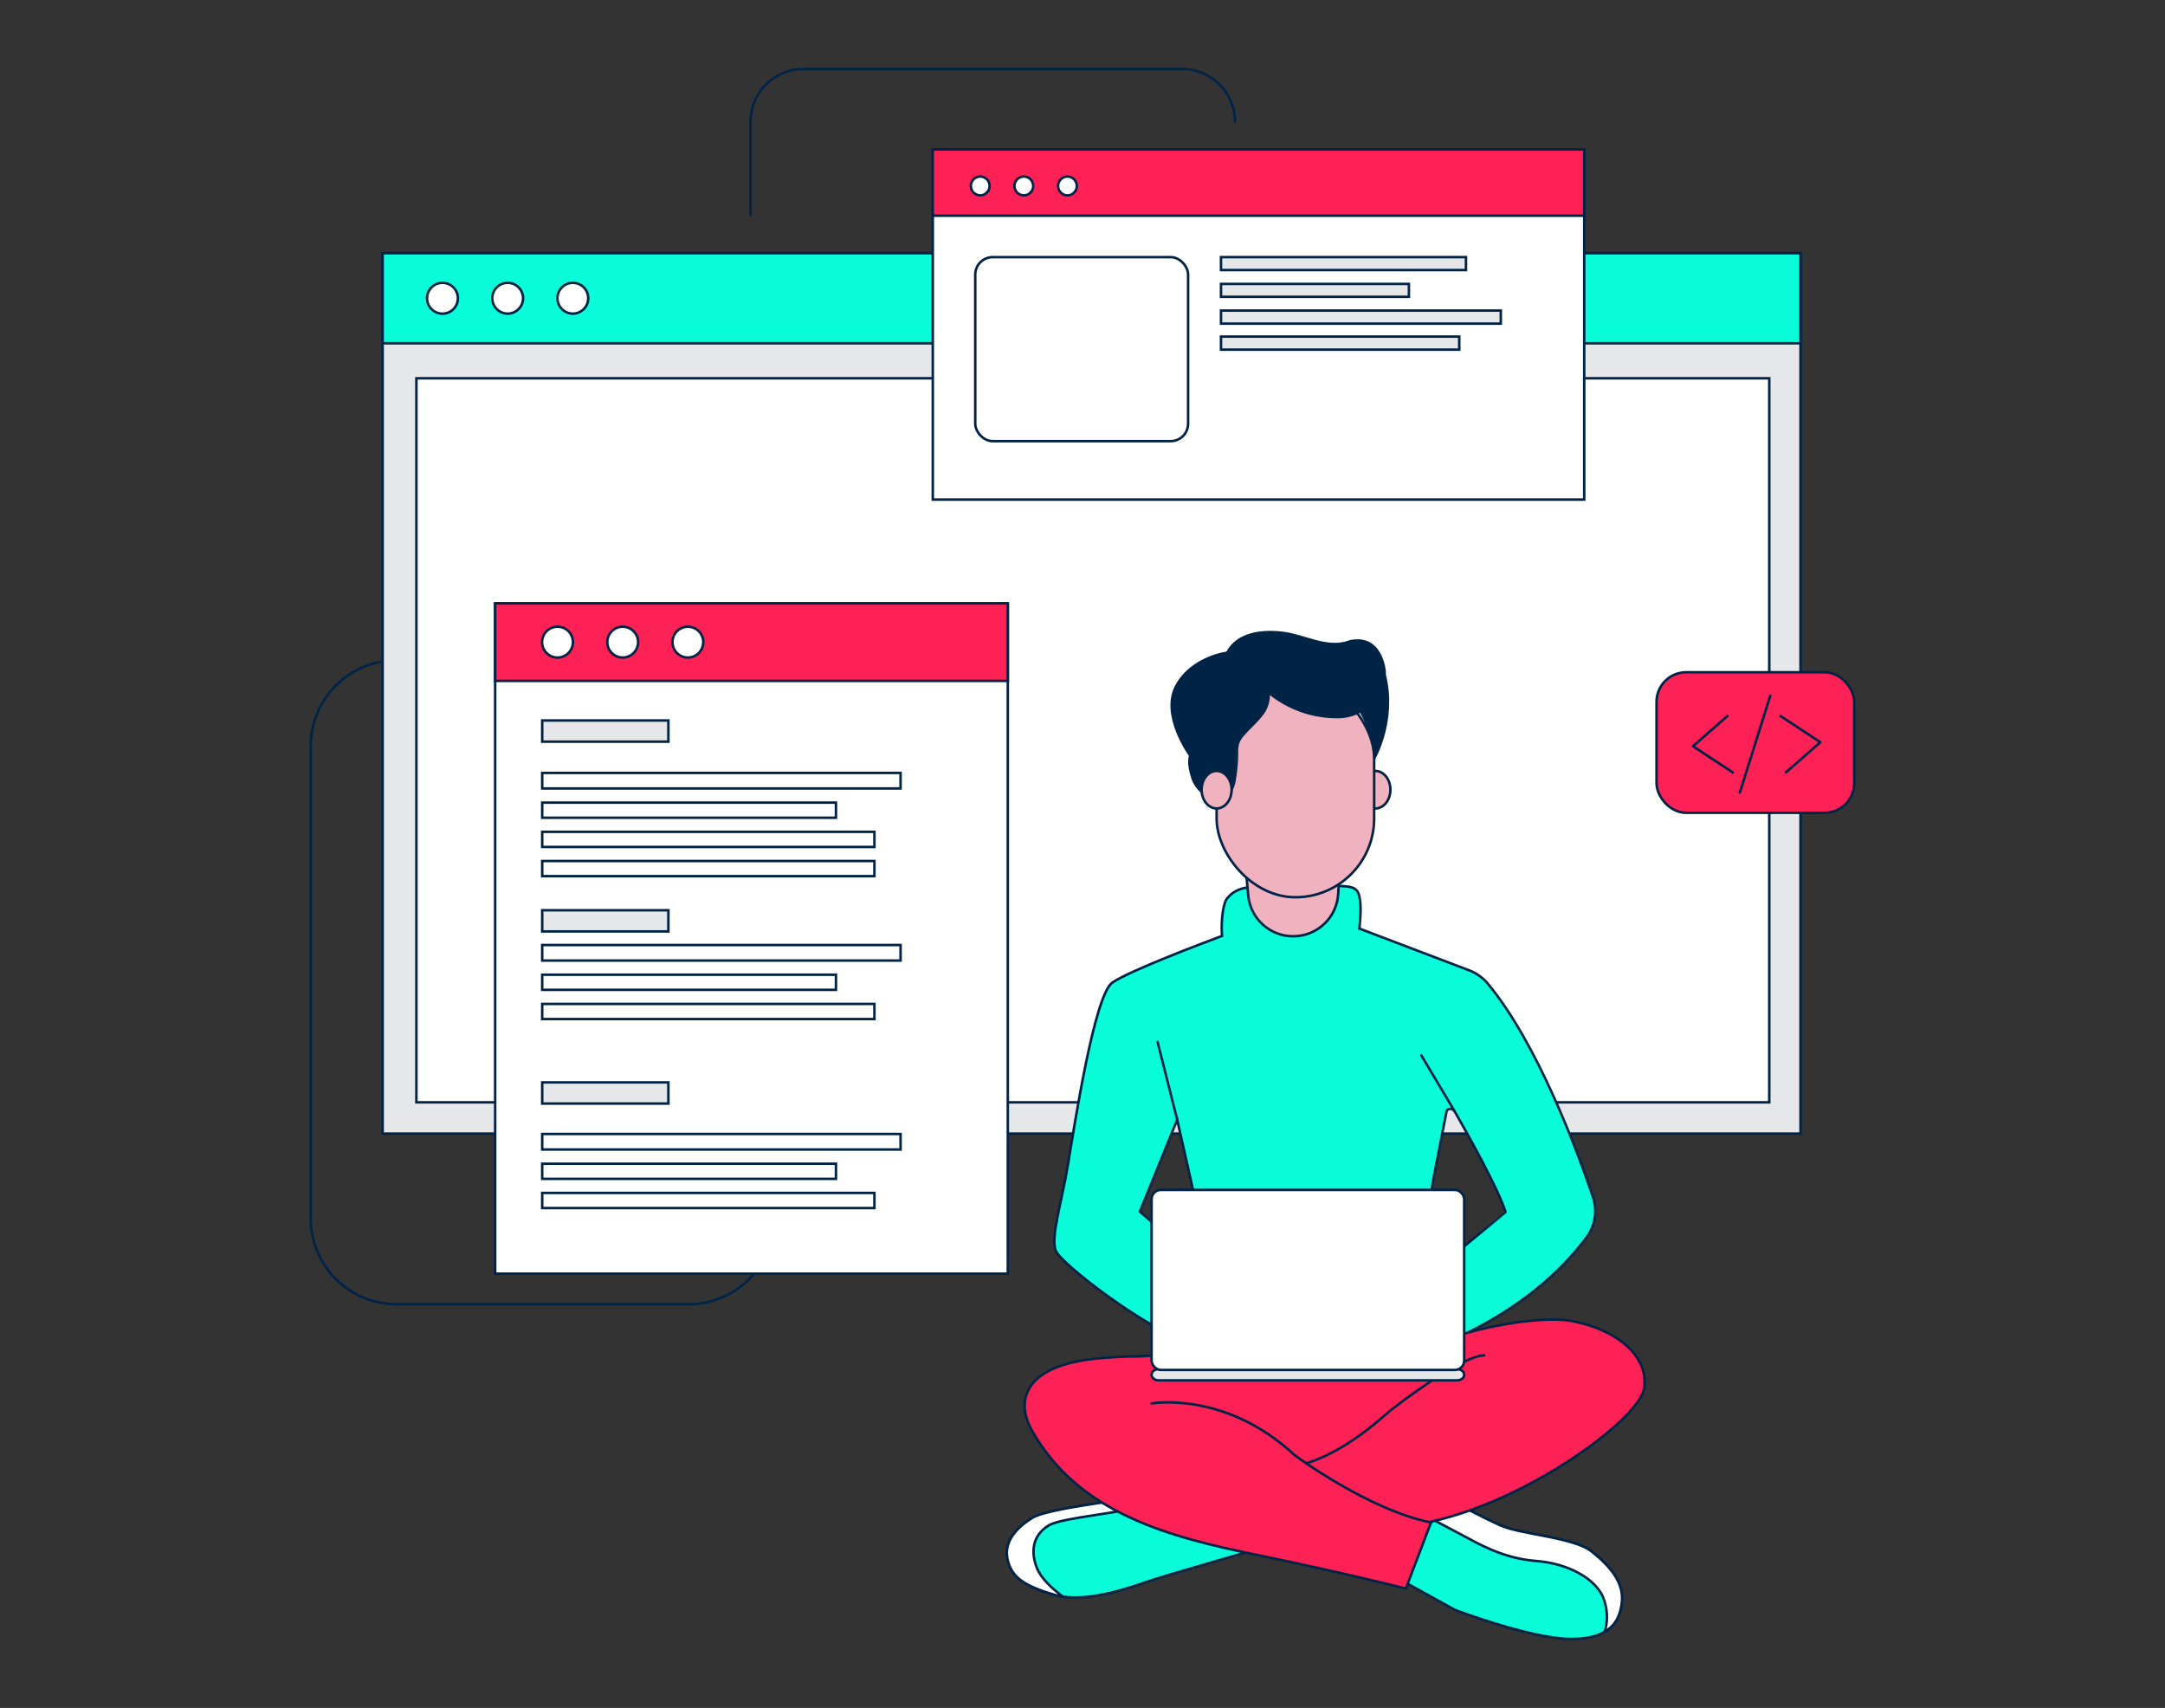
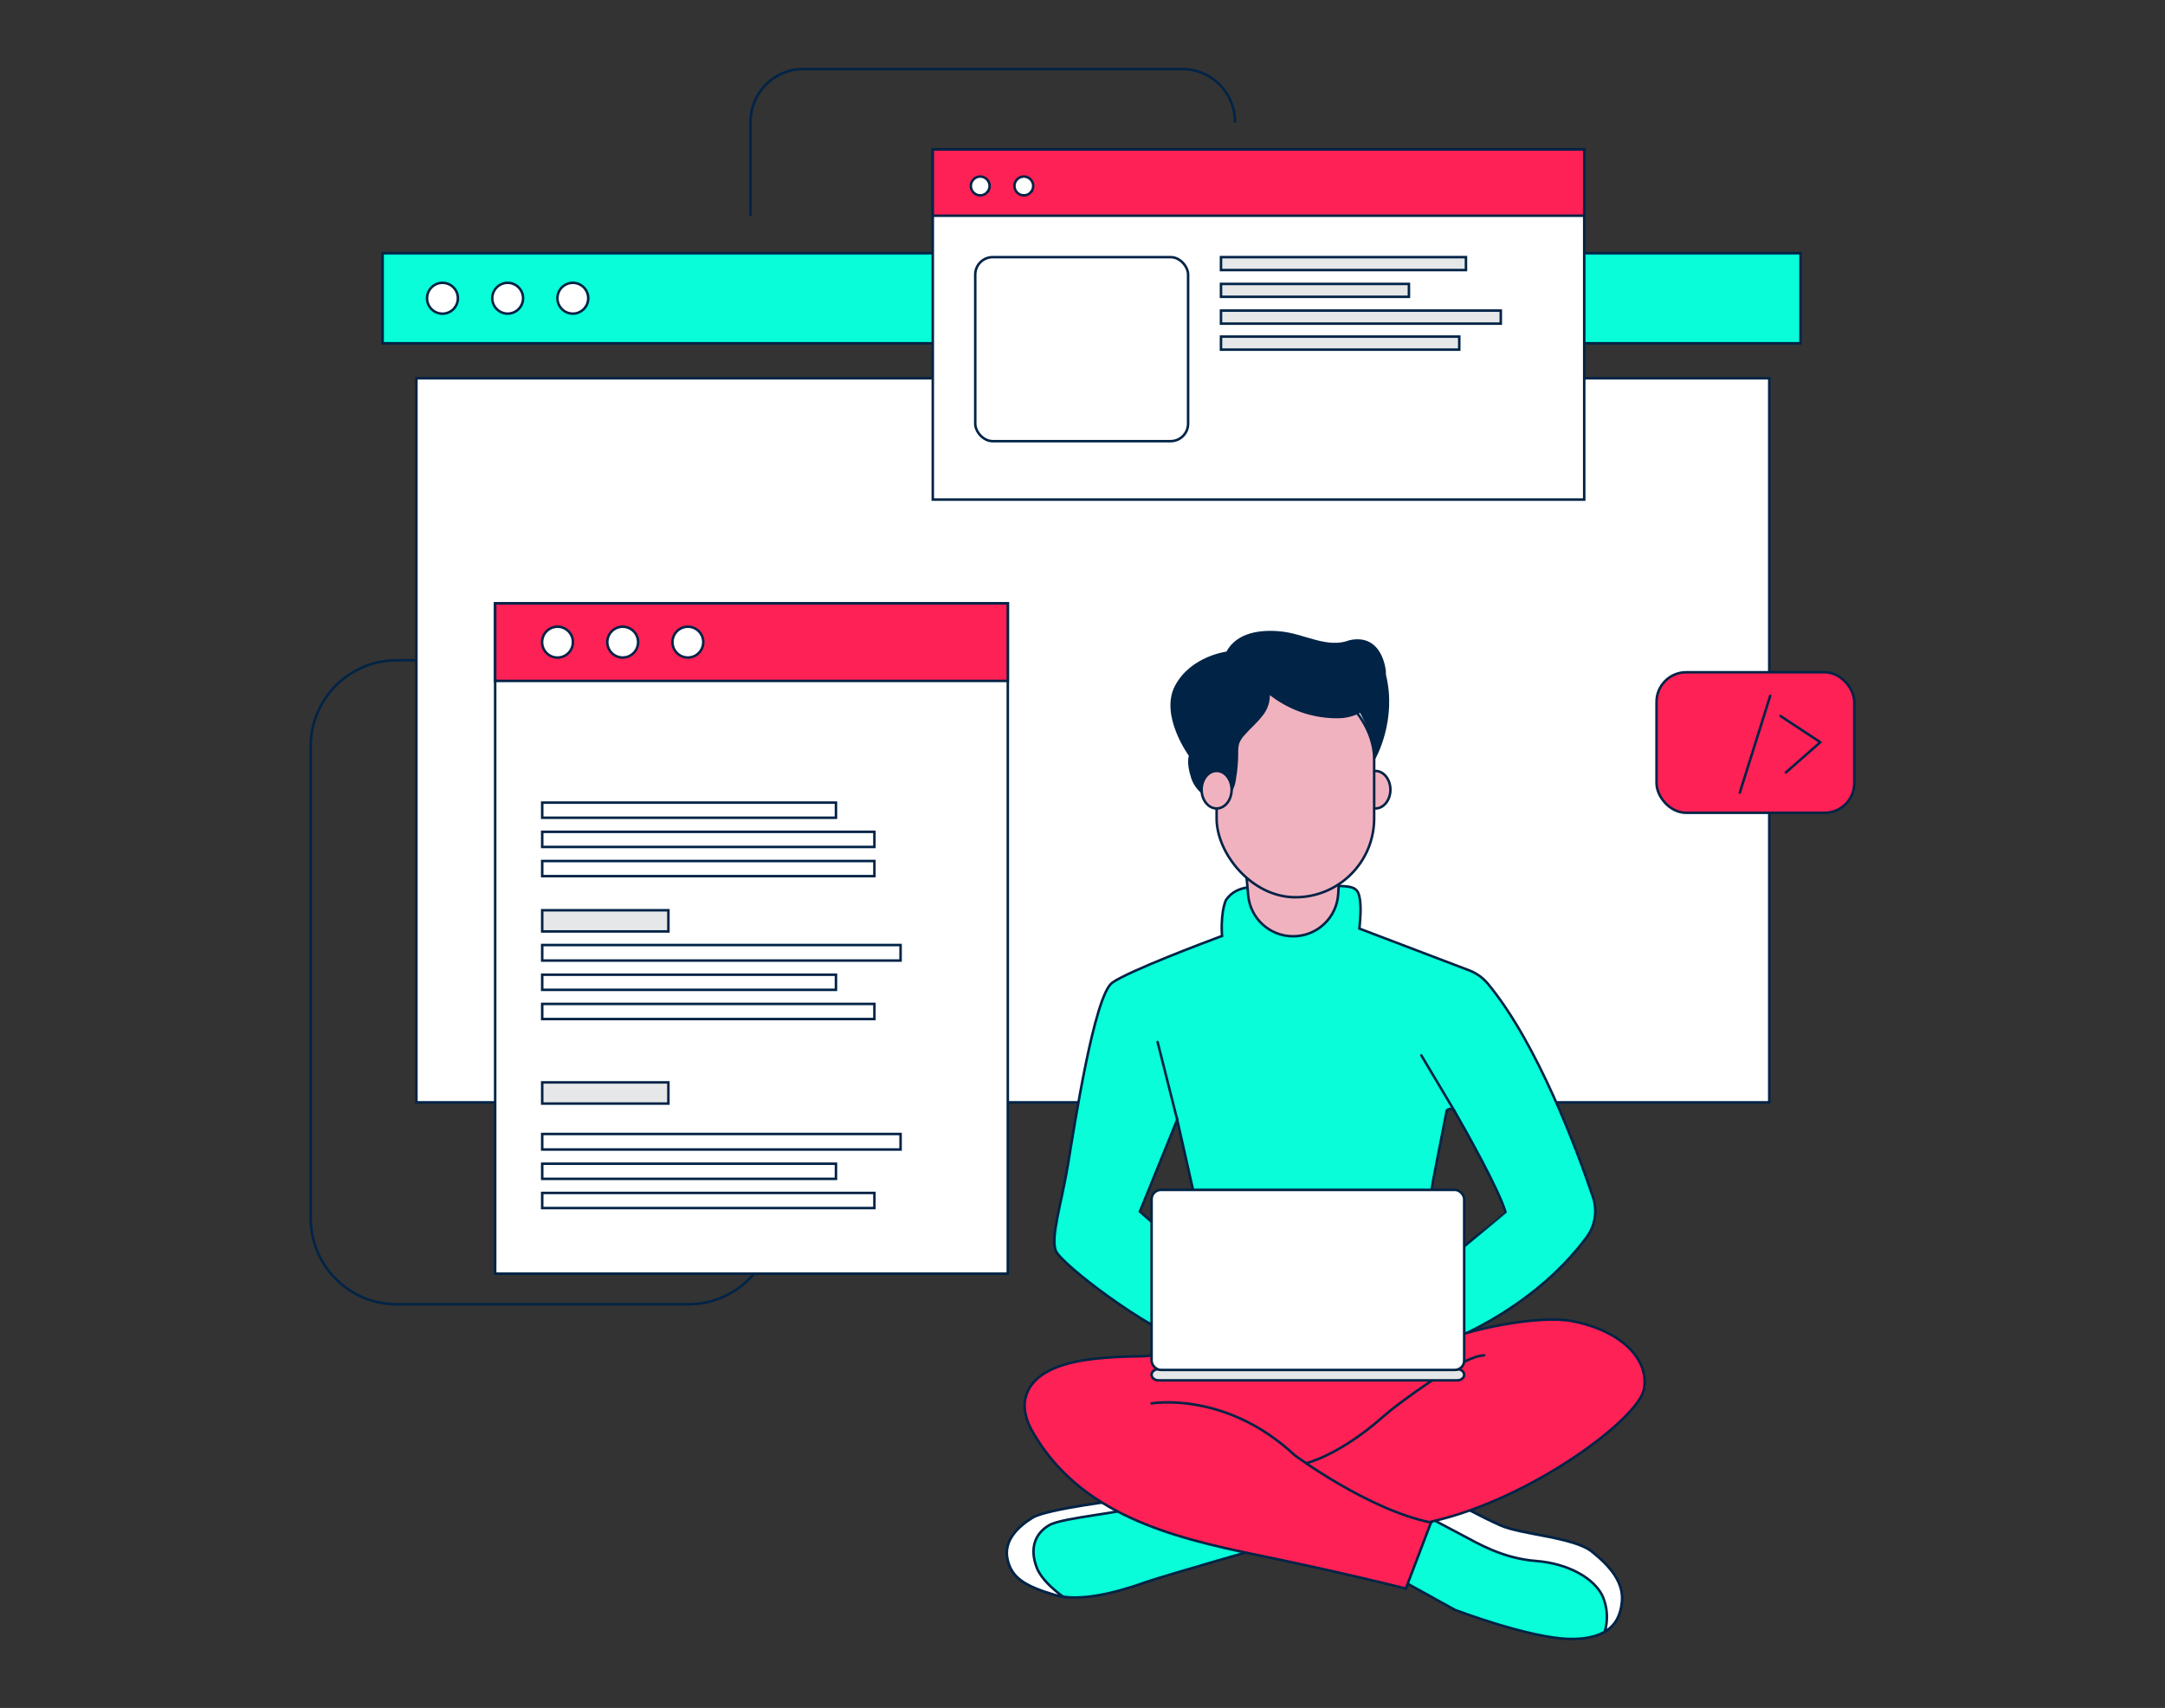
<svg xmlns="http://www.w3.org/2000/svg" id="a" width="865.76" height="682.89" viewBox="0 0 865.76 682.89">
  <rect x="0" y="0" width="865.76" height="682.89" fill="#333333" stroke="none" />
  <path d="M648.57,640.52c-.47,4.7-2.12,9.11-6.82,11.88-3.14,1.85-7.59,3-14,2.89-15.94-.21-45.93-11.61-45.93-11.61l-28.07-15.52,14.6-23.1,4-6.27,10.32,2.32s8.55,4.84,17.14,8.7,29.47,4.71,36.82,10.62,12.74,12.34,11.94,20.09Z" fill="#08FDD8" stroke="#002346" stroke-miterlimit="10" />
  <path d="M648.57,640.52c-.47,4.7-2.12,9.11-6.82,11.88,1.35-4.62,1.07-9.56-.79-14-3.13-7-13.34-13.25-26.77-14.28s-23.69-7.31-29.07-10.12c-4.2-2.18-13.06-6.94-16.75-8.92l4-6.27,10.32,2.32s8.55,4.84,17.14,8.7,29.47,4.71,36.82,10.62,12.72,12.32,11.92,20.07Z" fill="#fff" stroke="#002346" stroke-miterlimit="10" />
  <g id="b">
    <path d="M167.14,264h-8.5c-18.99,0-34.39,15.4-34.39,34.39h0v188.71c0,18.99,15.4,34.39,34.39,34.39h116.61c18.99,0,34.39-15.4,34.39-34.39h0" fill="none" stroke="#002346" stroke-linecap="round" stroke-linejoin="round" />
    <path d="M300.14,85.94V48.66c0-11.61,9.39-21.03,21-21.06h151.65c11.63,0,21.06,9.43,21.06,21.06h0" fill="none" stroke="#002346" stroke-linecap="round" stroke-linejoin="round" />
  </g>
-   <rect x="153.01" y="101.25" width="567" height="352" fill="#e6e7e8" stroke="#002346" stroke-miterlimit="10" />
  <rect x="153.01" y="101.25" width="567" height="36" fill="#08FDD8" stroke="#002346" stroke-miterlimit="10" />
  <rect x="166.51" y="151.25" width="541" height="289.5" fill="#fff" stroke="#002346" stroke-miterlimit="10" />
  <g>
    <path d="M183.11,119.24c0,3.41-2.75,6.17-6.16,6.18-3.41,0-6.17-2.75-6.18-6.16,0-3.41,2.75-6.17,6.16-6.18,0,0,.01,0,.02,0,3.4,0,6.16,2.76,6.16,6.16h0Z" fill="#fff" stroke="#002346" stroke-miterlimit="10" />
    <path d="M209.17,119.24c0,3.4-2.76,6.16-6.16,6.16-3.4,0-6.16-2.76-6.16-6.16,0-3.4,2.76-6.16,6.16-6.16s6.16,2.76,6.16,6.16h0Z" fill="#fff" stroke="#002346" stroke-miterlimit="10" />
    <circle cx="229.07" cy="119.24" r="6.16" fill="#fff" stroke="#002346" stroke-miterlimit="10" />
  </g>
  <rect x="198.01" y="241.25" width="205" height="268" fill="#fff" stroke="#002346" stroke-miterlimit="10" />
  <rect x="198.01" y="241.25" width="205" height="31" fill="#FD2155" stroke="#002346" stroke-miterlimit="10" />
-   <rect x="216.82" y="288.07" width="50.46" height="8.47" fill="#e6e7e8" stroke="#002346" stroke-miterlimit="10" />
  <rect x="216.82" y="363.95" width="50.46" height="8.47" fill="#e6e7e8" stroke="#002346" stroke-miterlimit="10" />
  <rect x="216.82" y="432.77" width="50.46" height="8.47" fill="#e6e7e8" stroke="#002346" stroke-miterlimit="10" />
-   <rect x="216.82" y="309.04" width="143.31" height="6.21" fill="#fff" stroke="#002346" stroke-miterlimit="10" />
  <rect x="216.82" y="320.91" width="117.47" height="6.05" fill="#fff" stroke="#002346" stroke-miterlimit="10" />
  <rect x="216.82" y="332.59" width="132.85" height="6.05" fill="#fff" stroke="#002346" stroke-miterlimit="10" />
  <rect x="216.82" y="344.26" width="132.85" height="6.05" fill="#fff" stroke="#002346" stroke-miterlimit="10" />
  <rect x="216.82" y="377.85" width="143.31" height="6.21" fill="#fff" stroke="#002346" stroke-miterlimit="10" />
  <rect x="216.82" y="389.72" width="117.47" height="6.05" fill="#fff" stroke="#002346" stroke-miterlimit="10" />
  <rect x="216.82" y="401.4" width="132.85" height="6.05" fill="#fff" stroke="#002346" stroke-miterlimit="10" />
  <rect x="216.82" y="453.4" width="143.31" height="6.21" fill="#fff" stroke="#002346" stroke-miterlimit="10" />
  <rect x="216.82" y="465.29" width="117.47" height="6.05" fill="#fff" stroke="#002346" stroke-miterlimit="10" />
  <rect x="216.82" y="476.97" width="132.85" height="6.05" fill="#fff" stroke="#002346" stroke-miterlimit="10" />
  <rect x="373.01" y="59.75" width="260.5" height="140" fill="#fff" stroke="#002346" stroke-miterlimit="10" />
  <rect x="662.43" y="268.79" width="79.07" height="56.19" rx="11.84" ry="11.84" fill="#FD2155" stroke="#002346" stroke-miterlimit="10" />
  <path d="M510.05,617.29s-45.47,13-51.83,15.29c-5.77,2-21.42,7.53-33.16,5.82-1.13-.16-2.26-.4-3.36-.72-11.9-3.55-17.25-6.86-18.82-14.34s4.36-13,10.07-16.52,36.67-7.22,36.67-7.22l7.48,2.2h0l52.95,15.49Z" fill="#08FDD8" stroke="#002346" stroke-miterlimit="10" />
  <path d="M425.06,638.39c-1.13-.16-2.26-.4-3.36-.72-11.9-3.55-17.25-6.86-18.82-14.34s4.36-13,10.07-16.52,36.67-7.22,36.67-7.22l7.48,2.2c-6.78,3.13-32,4.84-37.5,8s-8.15,9.13-4.91,17.25c1.74,4.25,6.39,8.41,10.37,11.35Z" fill="#fff" stroke="#002346" stroke-miterlimit="10" />
  <path d="M595.01,393.36c-1.99-2.4-4.56-4.26-7.48-5.37l-43.35-16.49-.6-.23s.17-1.26,.31-3.14c.3-3.79,.46-10-1.33-12.06-2.65-3.13-10.15-.5-17.47-3.86s-20.86,2.65-20.86,2.65c0,0-9.78-1.8-14.11,5.26-2.19,5.69-1.44,14.11-1.44,14.11l-.9,.32c-5.66,2.11-36.45,13.7-43,18.36-7.2,5.1-15.17,57.42-17.72,72.79s-7.11,29.22-4.8,34.5,35.39,30.77,54.43,37.34,86.55,4.7,86.55,4.7c0,0,1.09-.29,3-.92,10.55-3.39,45.96-16.59,68.24-46.65,3.43-4.63,4.35-10.66,2.5-16.11-6.12-18.12-22.11-61.25-41.97-85.2Zm-131.67,84.21c-3.5,2.48-1.57,12.07-1.57,12.07l-5.94-5.23,14.92-36.71,6.37,28.22s-10.29-.79-13.78,1.67v-.02Zm119.43,23.32c-1.65,.84,4.7-16.8,1.69-20.8s-12.09-3.62-12.09-3.62l.77-4.81,5.38-27.6h0c.87-1.03,2.51-.89,3.18,.29,4.36,7.6,17.63,31.12,20.39,40.42,0,.05-20.16,16.14-19.32,16.14v-.02Z" fill="#08FDD8" stroke="#002346" stroke-miterlimit="10" />
  <path d="M572.37,608.39l-10.19,26.76s-26-6.56-59.29-13.38c-34.83-7.14-71.2-16.37-90.06-49.48-2.29-4-3.83-8.79-2.75-13.31,2.72-11.43,17.6-14.54,27.4-15.68,6.16-.65,12.35-.99,18.55-1,3.14,0,13.56-1.71,16.09,.16,3.79,2.77,7.84,5.17,12.09,7.17,5.57,2.36,86.83-2.12,86.83-2.12,1.41-3.08,2.28-6.39,2.55-9.77,12.79-6.49,42.34-12,54.89-9.55,19.65,3.73,31.11,15.2,28.93,27.2s-45.58,44.23-85.04,53Z" fill="#FD2155" stroke="#002346" stroke-miterlimit="10" />
  <path d="M522.38,585.02s13.21-3.05,31-18.84c1.49-1.32,3.04-2.57,4.63-3.78,7.66-5.82,27.55-20.35,35.52-20.48" fill="none" stroke="#002346" stroke-linecap="round" stroke-linejoin="round" />
  <path d="M497.77,342.95l1.37,15c.83,9.31,8.65,16.44,18,16.4h0c9.56,.01,17.47-7.45,18-17l.76-13.38-38.13-1.02Z" fill="#f1b2c0" stroke="#002346" stroke-miterlimit="10" />
  <ellipse cx="550.01" cy="315.75" rx="6" ry="7.5" fill="#f1b2c0" stroke="#002346" stroke-miterlimit="10" />
  <path d="M549.51,303.25s8.82-15.27,4.16-33.64l-17.76,4.37s13.1,11.26,13.6,29.26Z" fill="#002346" stroke="#002346" stroke-miterlimit="10" />
  <rect x="486.51" y="271.75" width="63" height="87" rx="31.5" ry="31.5" fill="#f1b2c0" stroke="#002346" stroke-miterlimit="10" />
  <path d="M539.81,256.46c-9.15,3.45-18.1-2.48-27.34-3.47-7.84-.86-17.61,.13-21.72,8,0,0-14.11,1.67-20.38,13.33s5.6,27.81,5.6,27.81c0,0-1.21,2.55,.85,8.82,1.46,4.43,5.23,7.71,9.8,8.64h0c1.99-.31,3.8-1.29,5.15-2.76,.31-.34,.56-.73,.75-1.14,.66-1.38,1.09-2.86,1.26-4.39,.58-3.34,.87-6.71,.87-10.1-.07-1.32,.06-2.65,.36-3.94,.47-1.3,1.2-2.49,2.14-3.5,2.21-2.6,4.89-4.79,7-7.49,2.29-2.57,3.42-5.98,3.13-9.41,7.94,6.55,17.9,9.99,28.04,9.83,9.57-.15,17.69-7.52,18.34-17.08,.02-.35,.04-.72,.05-1.09,0,0-1.09-14.86-13.9-12.07Z" fill="#002346" stroke="#002346" stroke-miterlimit="10" />
  <ellipse cx="486.51" cy="315.75" rx="6" ry="7.5" fill="#f1b2c0" stroke="#002346" stroke-miterlimit="10" />
  <line x1="470.75" y1="447.71" x2="462.91" y2="416.63" fill="none" stroke="#002346" stroke-linecap="round" stroke-linejoin="round" />
  <line x1="581.7" y1="444.35" x2="568.37" y2="421.97" fill="none" stroke="#002346" stroke-linecap="round" stroke-linejoin="round" />
-   <path d="M582.71,551.91h-119.41c-1.54,0-2.8-1-2.8-2.24h0c0-1.24,1.25-2.24,2.8-2.24h119.41c1.54,0,2.8,1,2.8,2.24h0c0,1.24-1.25,2.24-2.8,2.24Z" fill="#e6e7e8" stroke="#002346" stroke-miterlimit="10" />
+   <path d="M582.71,551.91h-119.41c-1.54,0-2.8-1-2.8-2.24c0-1.24,1.25-2.24,2.8-2.24h119.41c1.54,0,2.8,1,2.8,2.24h0c0,1.24-1.25,2.24-2.8,2.24Z" fill="#e6e7e8" stroke="#002346" stroke-miterlimit="10" />
  <rect x="460.51" y="475.75" width="125" height="72" rx="3.74" ry="3.74" fill="#fff" stroke="#002346" stroke-miterlimit="10" />
  <path d="M460.51,561.13s29.44-5.2,57.22,20.71c0,0,29.52,21.95,54.65,26.93" fill="none" stroke="#002346" stroke-linecap="round" stroke-linejoin="round" />
  <g>
    <path d="M229.11,256.74c0,3.41-2.75,6.17-6.16,6.18-3.41,0-6.17-2.75-6.18-6.16,0-3.41,2.75-6.17,6.16-6.18,0,0,.01,0,.02,0,3.4,0,6.16,2.76,6.16,6.16h0Z" fill="#fff" stroke="#002346" stroke-miterlimit="10" />
    <path d="M255.17,256.74c0,3.4-2.76,6.16-6.16,6.16-3.4,0-6.16-2.76-6.16-6.16,0-3.4,2.76-6.16,6.16-6.16s6.16,2.76,6.16,6.16h0Z" fill="#fff" stroke="#002346" stroke-miterlimit="10" />
    <circle cx="275.07" cy="256.74" r="6.16" fill="#fff" stroke="#002346" stroke-miterlimit="10" />
  </g>
  <g>
    <line x1="695.73" y1="316.93" x2="707.9" y2="278.21" fill="none" stroke="#002346" stroke-linecap="round" stroke-linejoin="round" />
    <polyline points="712.01 286.29 727.93 296.77 714.15 308.85" fill="none" stroke="#002346" stroke-linecap="round" stroke-linejoin="round" />
-     <polyline points="692.93 308.85 677.01 298.36 690.79 286.29" fill="none" stroke="#002346" stroke-linecap="round" stroke-linejoin="round" />
  </g>
  <rect x="373.01" y="59.75" width="260.5" height="26.5" fill="#FD2155" stroke="#002346" stroke-miterlimit="10" />
  <path d="M394.65,77.01c-1.47,1.47-3.85,1.47-5.32,0s-1.47-3.85,0-5.32c1.47-1.47,3.85-1.47,5.31,0h0c1.46,1.47,1.46,3.85,0,5.32Z" fill="#fff" stroke="#002346" stroke-miterlimit="10" />
  <path d="M412.09,77.01c-1.47,1.47-3.85,1.47-5.32,0s-1.47-3.85,0-5.32c1.47-1.47,3.85-1.47,5.31,0h0c1.46,1.47,1.46,3.85,0,5.32Z" fill="#fff" stroke="#002346" stroke-miterlimit="10" />
-   <path d="M429.53,77.01c-1.47,1.47-3.85,1.47-5.32,0s-1.47-3.85,0-5.32c1.47-1.47,3.85-1.47,5.31,0h0c1.46,1.47,1.46,3.85,0,5.32Z" fill="#fff" stroke="#002346" stroke-miterlimit="10" />
  <rect x="389.99" y="102.81" width="85.12" height="73.58" rx="6.99" ry="6.99" fill="none" stroke="#002346" stroke-linecap="round" stroke-linejoin="round" />
  <rect x="488.26" y="102.81" width="97.96" height="5.17" fill="#e6e7e8" stroke="#002346" stroke-miterlimit="10" />
  <rect x="488.26" y="113.52" width="75.15" height="5.16" fill="#e6e7e8" stroke="#002346" stroke-miterlimit="10" />
  <rect x="488.26" y="124.18" width="111.89" height="5.22" fill="#e6e7e8" stroke="#002346" stroke-miterlimit="10" />
  <rect x="488.26" y="134.58" width="95.28" height="5.22" fill="#e6e7e8" stroke="#002346" stroke-miterlimit="10" />
</svg>